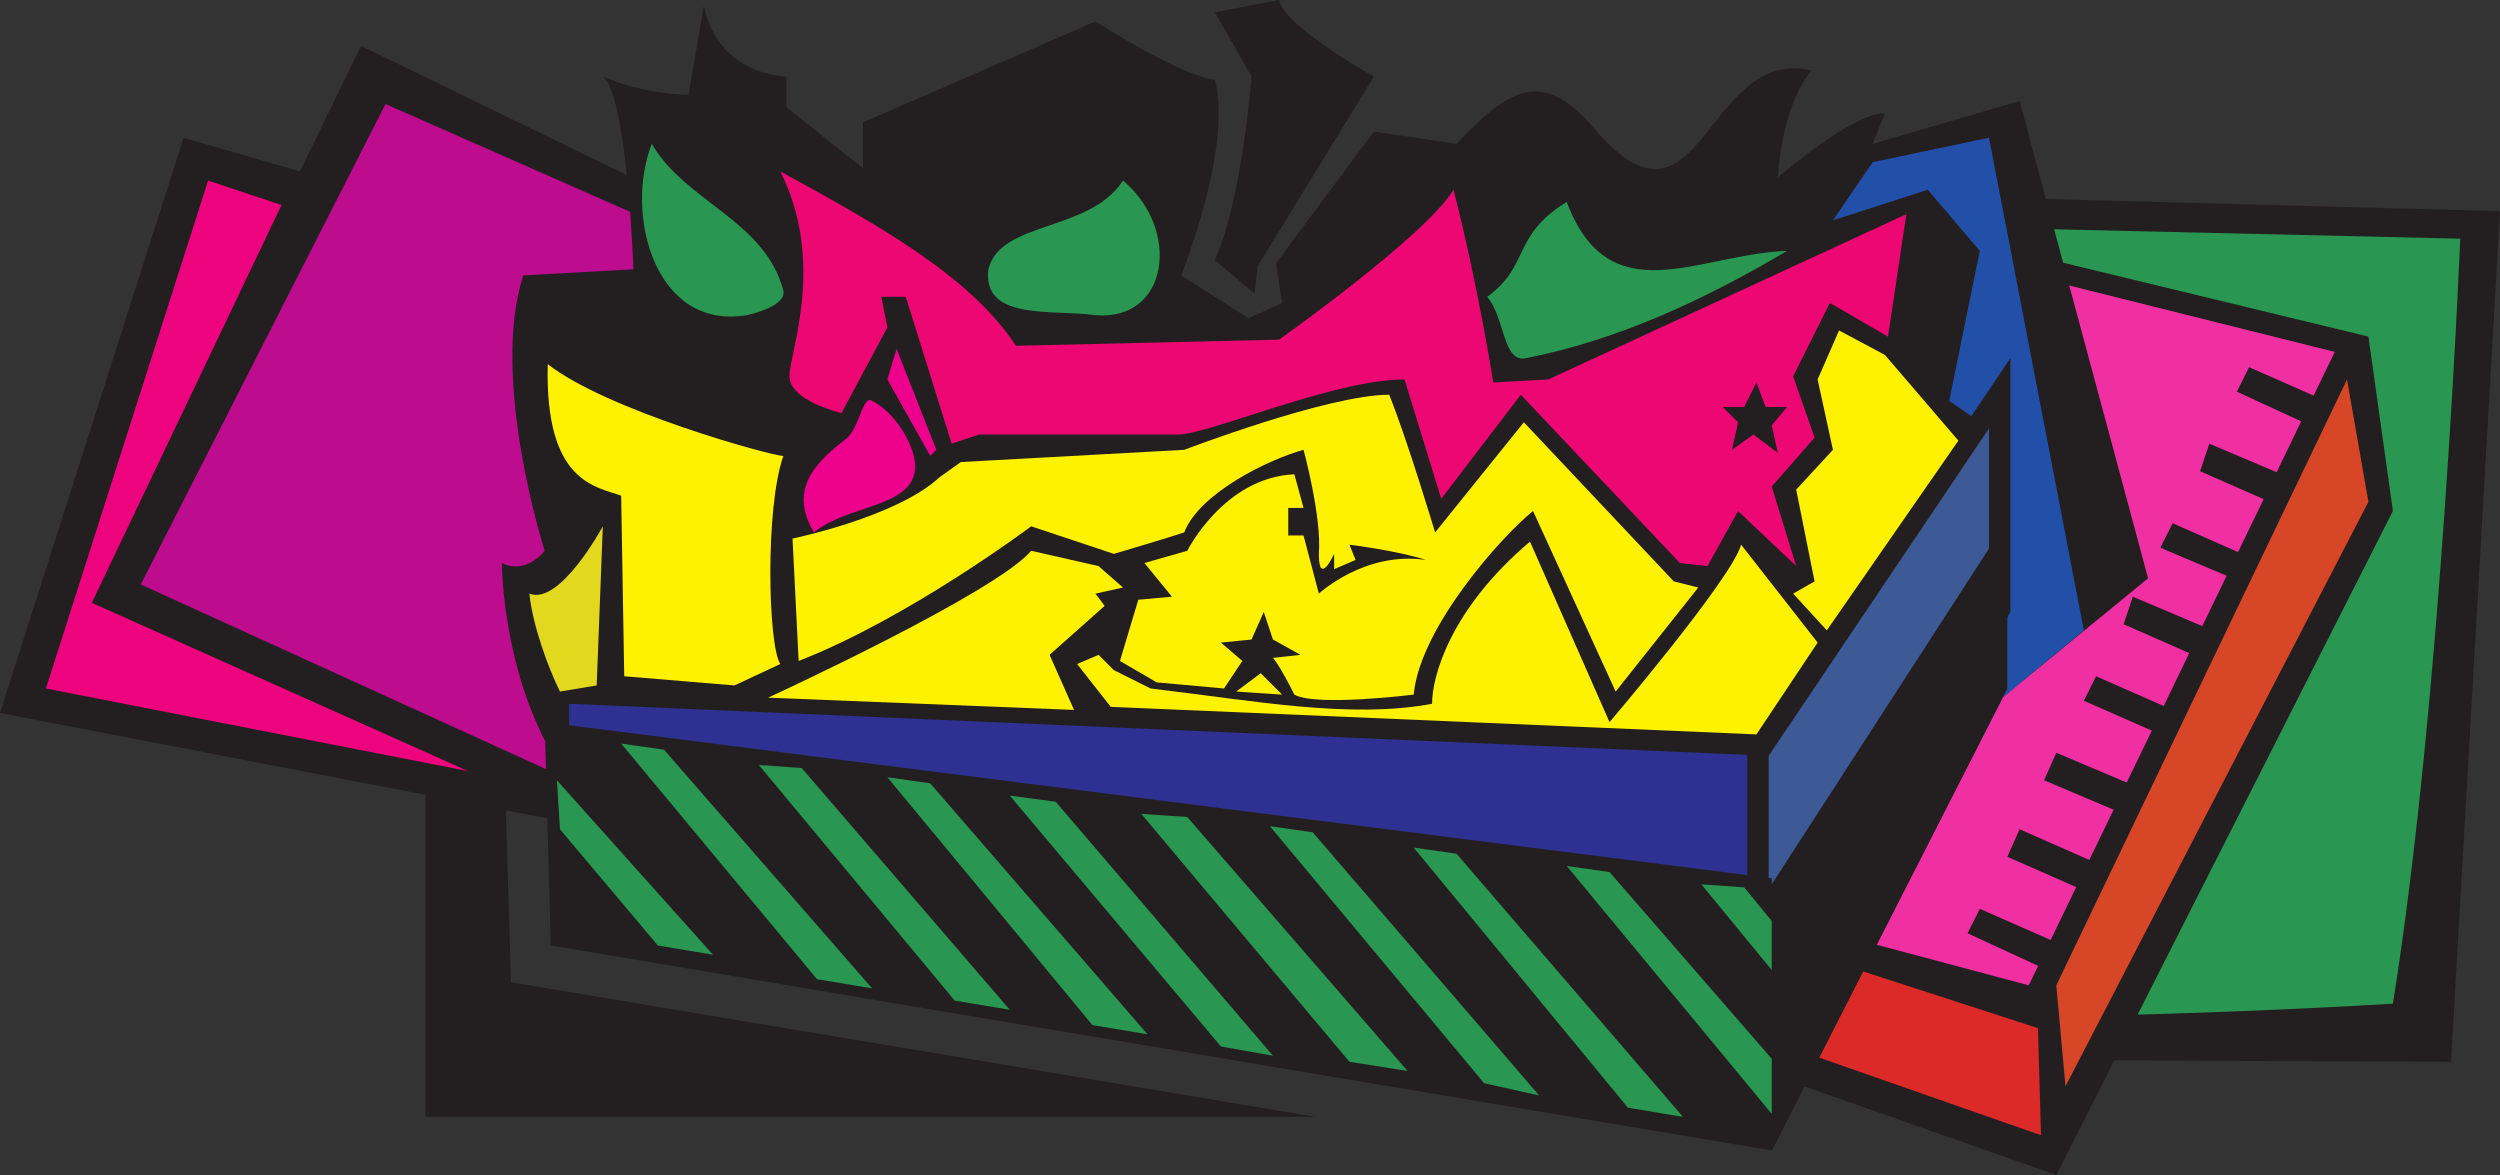
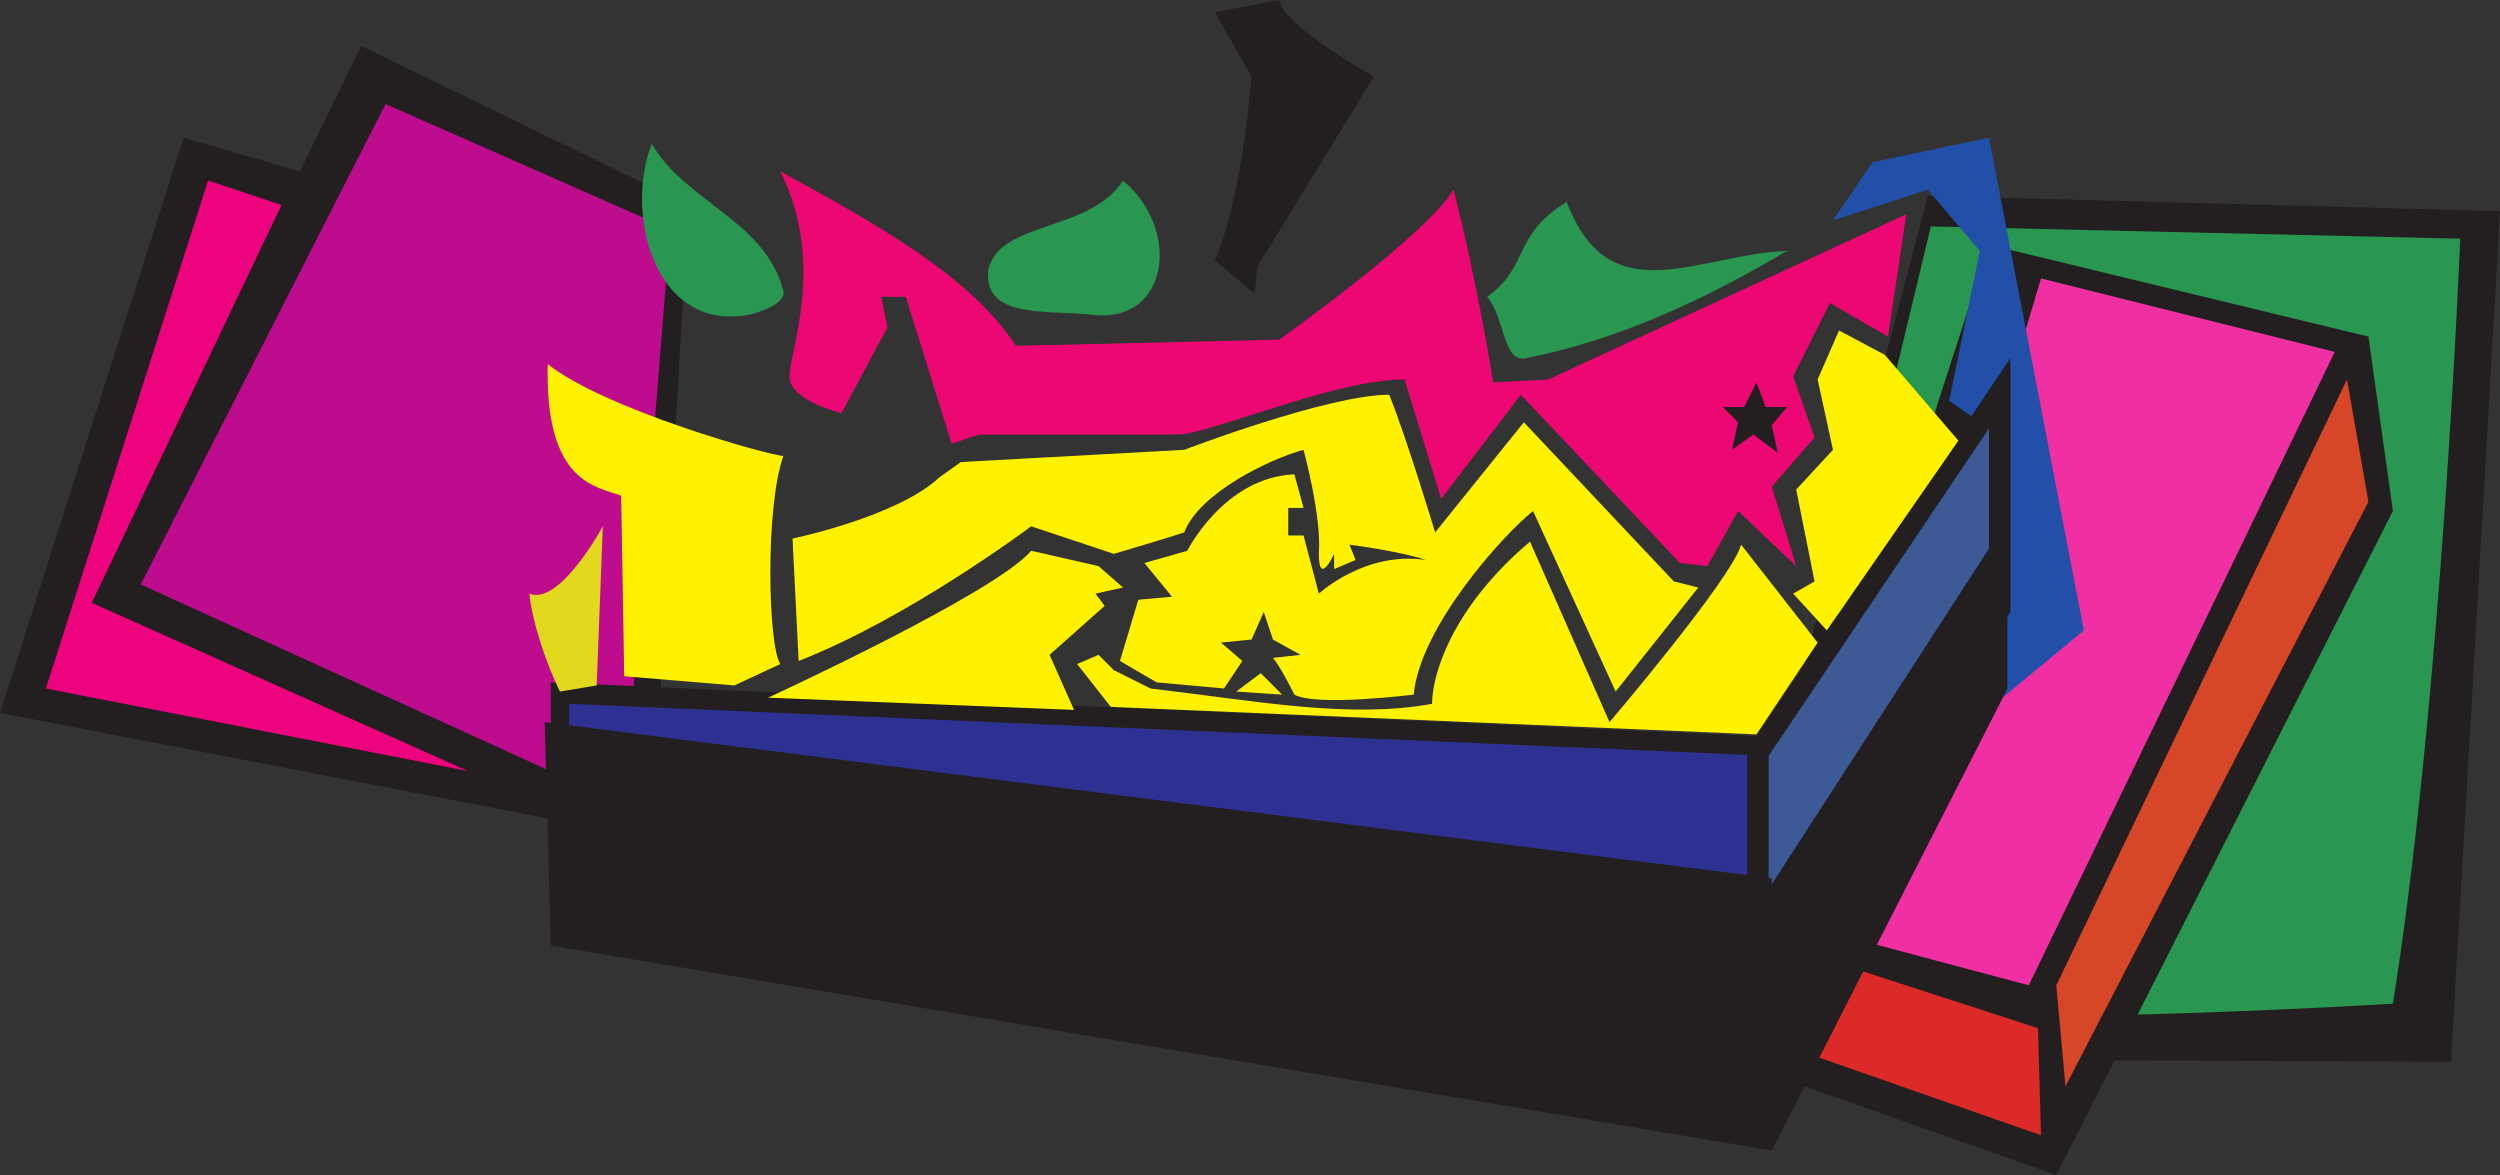
<svg xmlns="http://www.w3.org/2000/svg" width="612.75" height="288">
  <rect width="100%" height="100%" fill="#333333" stroke="none" />
-   <path fill="#231f20" fill-rule="evenodd" d="m123 165.75 292.5 36.75V162H104.25v111.75H322.5l-197.25-33-2.25-75" />
  <path fill="#231f20" fill-rule="evenodd" d="M159.75 205.5 0 174.75l45-141L73.5 42l15-30.75 80.25 39-9 155.25" />
  <path fill="#ed037e" fill-rule="evenodd" d="m69 50.25-46.5 97.5L114.75 189l-103.5-20.25L51 44.25l18 6" />
  <path fill="#bd0c8e" fill-rule="evenodd" d="m153 197.25-118.5-54 60-117.75 69.75 30.75-11.25 141" />
  <path fill="#231f20" fill-rule="evenodd" d="m472.5 48 140.25 3.75-12 208.5L417 259.5 472.5 48" />
  <path fill="#299651" fill-rule="evenodd" d="m473.25 55.5 129.75 3S598.5 171 586.5 246c-37.5 2.25-127.5 6-159 0l45.75-190.5" />
  <path fill="#231f20" fill-rule="evenodd" d="m423 259.5 81 28.5 82.5-162.75-6-42.75-93-22.5L423 259.5" />
  <path fill="#db2a28" fill-rule="evenodd" d="m444 234 55.5 18 .75 26.25-60-21L444 234" />
  <path fill="#d74627" fill-rule="evenodd" d="m575.25 93 5.25 30-74.25 143.25L504 241.5 575.25 93" />
  <path fill="#f030a2" fill-rule="evenodd" d="m500.25 68.25 72 18-75 155.25-45-12 48-161.25" />
-   <path fill="#231f20" fill-rule="evenodd" d="M501.75 237.75 504 231l-18.75-8.25-3 6 19.5 9m9-19.5 3-6.75-18.75-8.25-3 6.75 18.75 8.25m9.75-18.75 3-6.75-19.5-8.25-3 6.75 19.5 8.25m9-19.5 3-6-18.75-8.25-3 6L529.5 180m9.75-18.75 3-6.75-19.5-8.25-2.25 6.75 18.75 8.25M549 142.5l2.25-6-18.75-8.25-3 6 19.5 8.25m9-18.75 3-6.75-19.5-8.25-2.25 6.75 18.75 8.25m9.75-18.75 2.25-6.75L551.25 90l-3 6 19.5 9M139.5 191.25C123 168.75 123 138 123 138c6 3 10.5-3 10.5-3s-13.5-42-5.25-67.5l27-1.5s-1.5-42.75-7.5-47.25c10.5 4.5 21 4.5 21 4.5L172.5 1.5c3.75 17.25 20.25 17.25 20.25 17.25v7.5l18.75 15V30l57-24.75s21 13.5 29.25 14.25c4.5 16.5-8.25 48-8.25 48L306 78l8.25-3.75-1.5-9.75 24-32.25 20.25 3c12.75-13.5 21-18.75 33.75-3.75 26.25 30.75 27-20.25 53.25-14.25-7.5 9-8.25 26.25-8.25 26.25s18-15.75 26.25-15.75l-3 7.5 36-10.5 31.5 117-49.5 40.5-177.75 27-159.75-18" />
  <path fill="#231f20" fill-rule="evenodd" d="M434.25 270v12L492 168.75Zm0 0" />
  <path fill="#2250a9" fill-rule="evenodd" d="m477.75 98.25 7.5-36.75-12.75-15-23.25 7.5L459 39.75l28.5-6 23.25 120.75-26.25 21.75 3-71.25-9.75-6.75" />
  <path fill="#231f20" fill-rule="evenodd" d="m438 180.75-303-13.5v48l303 27v-61.5" />
  <path fill="#2e3192" fill-rule="evenodd" d="M433.5 237v-51.75l-294-12.75v38.25l294 26.25" />
  <path fill="#231f20" fill-rule="evenodd" d="m492.75 87.75-64.5 96v72.75l64.5-106.5V87.75" />
  <path fill="#3d5996" fill-rule="evenodd" d="M487.5 148.5V105l-54 80.25v52.5l54-89.25" />
  <path fill="#231f20" fill-rule="evenodd" d="M434.25 282v-66.75L133.5 177l1.5 54.75L434.25 282M492 168.75V127.5l-57.75 89.25V282L492 168.75" />
  <path fill="#e2d81d" fill-rule="evenodd" d="M137.25 169.5c-3-6-6.75-16.5-7.5-24 7.5 3 18-16.5 18-16.5l-1.5 39-9 1.5" />
  <path fill="#fff200" fill-rule="evenodd" d="M134.25 89.25c14.25 11.25 54.75 22.5 57.75 22.5-4.5 12.75-3.75 46.5-.75 51L180 168l-27-2.25-.75-44.25c-6-2.25-18.75-3-18-32.25" />
  <path fill="#299651" fill-rule="evenodd" d="M183 77.25c3.75-.75 9.75-3 9-6-4.5-17.25-24-21.75-32.25-36C153 52.5 160.5 81 183 77.25m85.5 0c18 1.5 21-21 6.75-33C267 57 245.25 54 242.25 66c-1.5 12.75 15.75 9.75 26.25 11.25m105.75 10.5c22.5-4.5 43.5-14.25 63.75-26.25-21.75.75-43.5 15.75-54-12-13.5 8.25-9 15.75-19.5 23.25 4.5 5.25 3.75 16.5 9.75 15" />
-   <path fill="#ec008c" fill-rule="evenodd" d="M207.75 107.25c-6.75 5.25-15 12-8.25 23.25 8.25-6.75 23.25-6 24.75-15 .75-5.25-4.5-14.25-10.5-17.25-2.25-1.5-3 6-6 9" />
  <path fill="#ed0772" fill-rule="evenodd" d="M206.25 101.25s-12.75-3-12.75-9 9-27.75-2.25-50.25c23.25 12.75 46.5 25.5 57.75 42.75l64.5-1.5s36-25.5 42.75-36.75c6 23.25 9.75 47.25 9.75 47.25l13.5-.75 87.75-40.5-4.5 30-14.25-8.25-9 18 5.25 15-10.5 12 6 19.5-14.25-13.5-7.5 13.5-6.75-.75-39-41.25-19.5 25.5-9-29.25c-17.25 0-48 13.5-55.5 13.5H240l-6.75 2.25-11.25-36h-6l1.5 7.5-11.25 21" />
-   <path fill="#ec008c" fill-rule="evenodd" d="m217.5 93 2.25-7.5 9.75 24.75-1.5 1.5L217.5 93" />
  <path fill="#fff200" fill-rule="evenodd" d="m195.75 162-1.5-30s25.5-5.25 36-15l5.25-3.75 54.75-3s35.25-13.5 50.25-13.5c4.5 11.25 11.25 33.75 11.25 33.75l21.75-27 36.75 39 6 1.5L396 169.5l-20.25-44.25c-7.5 6-27.75 28.5-29.25 45 0 0-24 3-29.25 0-3.75-7.5-5.25-9-5.25-9l6.75-.75-6.75-3.75-2.25-6.75-3 6.75-7.5.75 5.25 4.5-4.5 6.75-16.5-1.5-9-5.25 4.5-15 8.25-.75-6.75-8.25 10.5-3s9-18 26.25-18.75l2.25 8.25h-3.75v6.75h3.75l3.75 14.25s11.25-10.5 26.25-8.25c-6.75-2.25-18.75-3.75-18.75-3.75l1.5 3.75-5.25 2.25v-3.75s-3.75 8.25-3.75 0c.75-9-3.75-25.5-3.75-25.5-8.25 2.25-25.5 10.5-29.25 20.25-4.5 1.5-17.25 5.25-17.25 5.25L252.75 129s-30 22.5-57 33" />
  <path fill="#fff200" fill-rule="evenodd" d="m309 165-6 4.5 11.25.75zm-120.75 6s55.5-25.5 64.5-36l16.5 3.75 6 5.25-6.75 1.5 2.25 3-13.5 12 6 13.5-75-3m251.25-25.5 8.25 9L480 108l-18-21-11.25-6-5.25 12 3.75 17.25-9 9.75 4.5 22.5-5.25 3" />
  <path fill="#231f20" fill-rule="evenodd" d="m427.5 99.75 3-6 2.25 6H438l-3.75 4.5 1.5 6.75-6-4.5-5.25 3.75 1.5-6.75-3.75-3.75h5.25m-129.75-36L307.5 72l.75-6.75 28.5-46.5S315 6.75 313.5 0l-15.75 3 9 15.75s-2.25 30-9 45" />
-   <path fill="#299651" fill-rule="evenodd" d="m152.25 182.25 10.5 1.5 51 58.5-13.5-2.25-48-57.75M186 187.5l10.5.75 51 59.25-13.5-2.25-48-57.75m31.5 3L228 192l53.25 61.5-13.5-2.25-50.25-60.75m30 4.5 11.25 1.5L312 258.75l-12.75-2.25L247.5 195m32.25 4.5 11.25.75 54 62.25-14.25-2.25-51-60.75m31.5 3 10.5 1.5 55.5 64.5-13.5-3-52.5-63m35.25 5.25 10.5 1.5 55.5 64.5-13.5-2.25-52.5-63.75M434.25 273 384 212.25l10.5 1.5 39.75 45.75V273M136.5 191.25 174.75 234l-13.5-2.25-24-28.5-.75-12m297.75 46.5-17.25-21 10.5.75 6.75 8.25v12" />
  <path fill="#fff200" fill-rule="evenodd" d="m272.25 173.25-8.25-10.5 5.25-2.25 3.75 3.75 9 4.5c25.5 3 48.75 7.5 69 3.75 0-6.75 4.5-23.25 24-39.75L394.5 177s30-35.25 32.25-43.5l18.75 24-15 22.5-158.25-6.75" />
</svg>